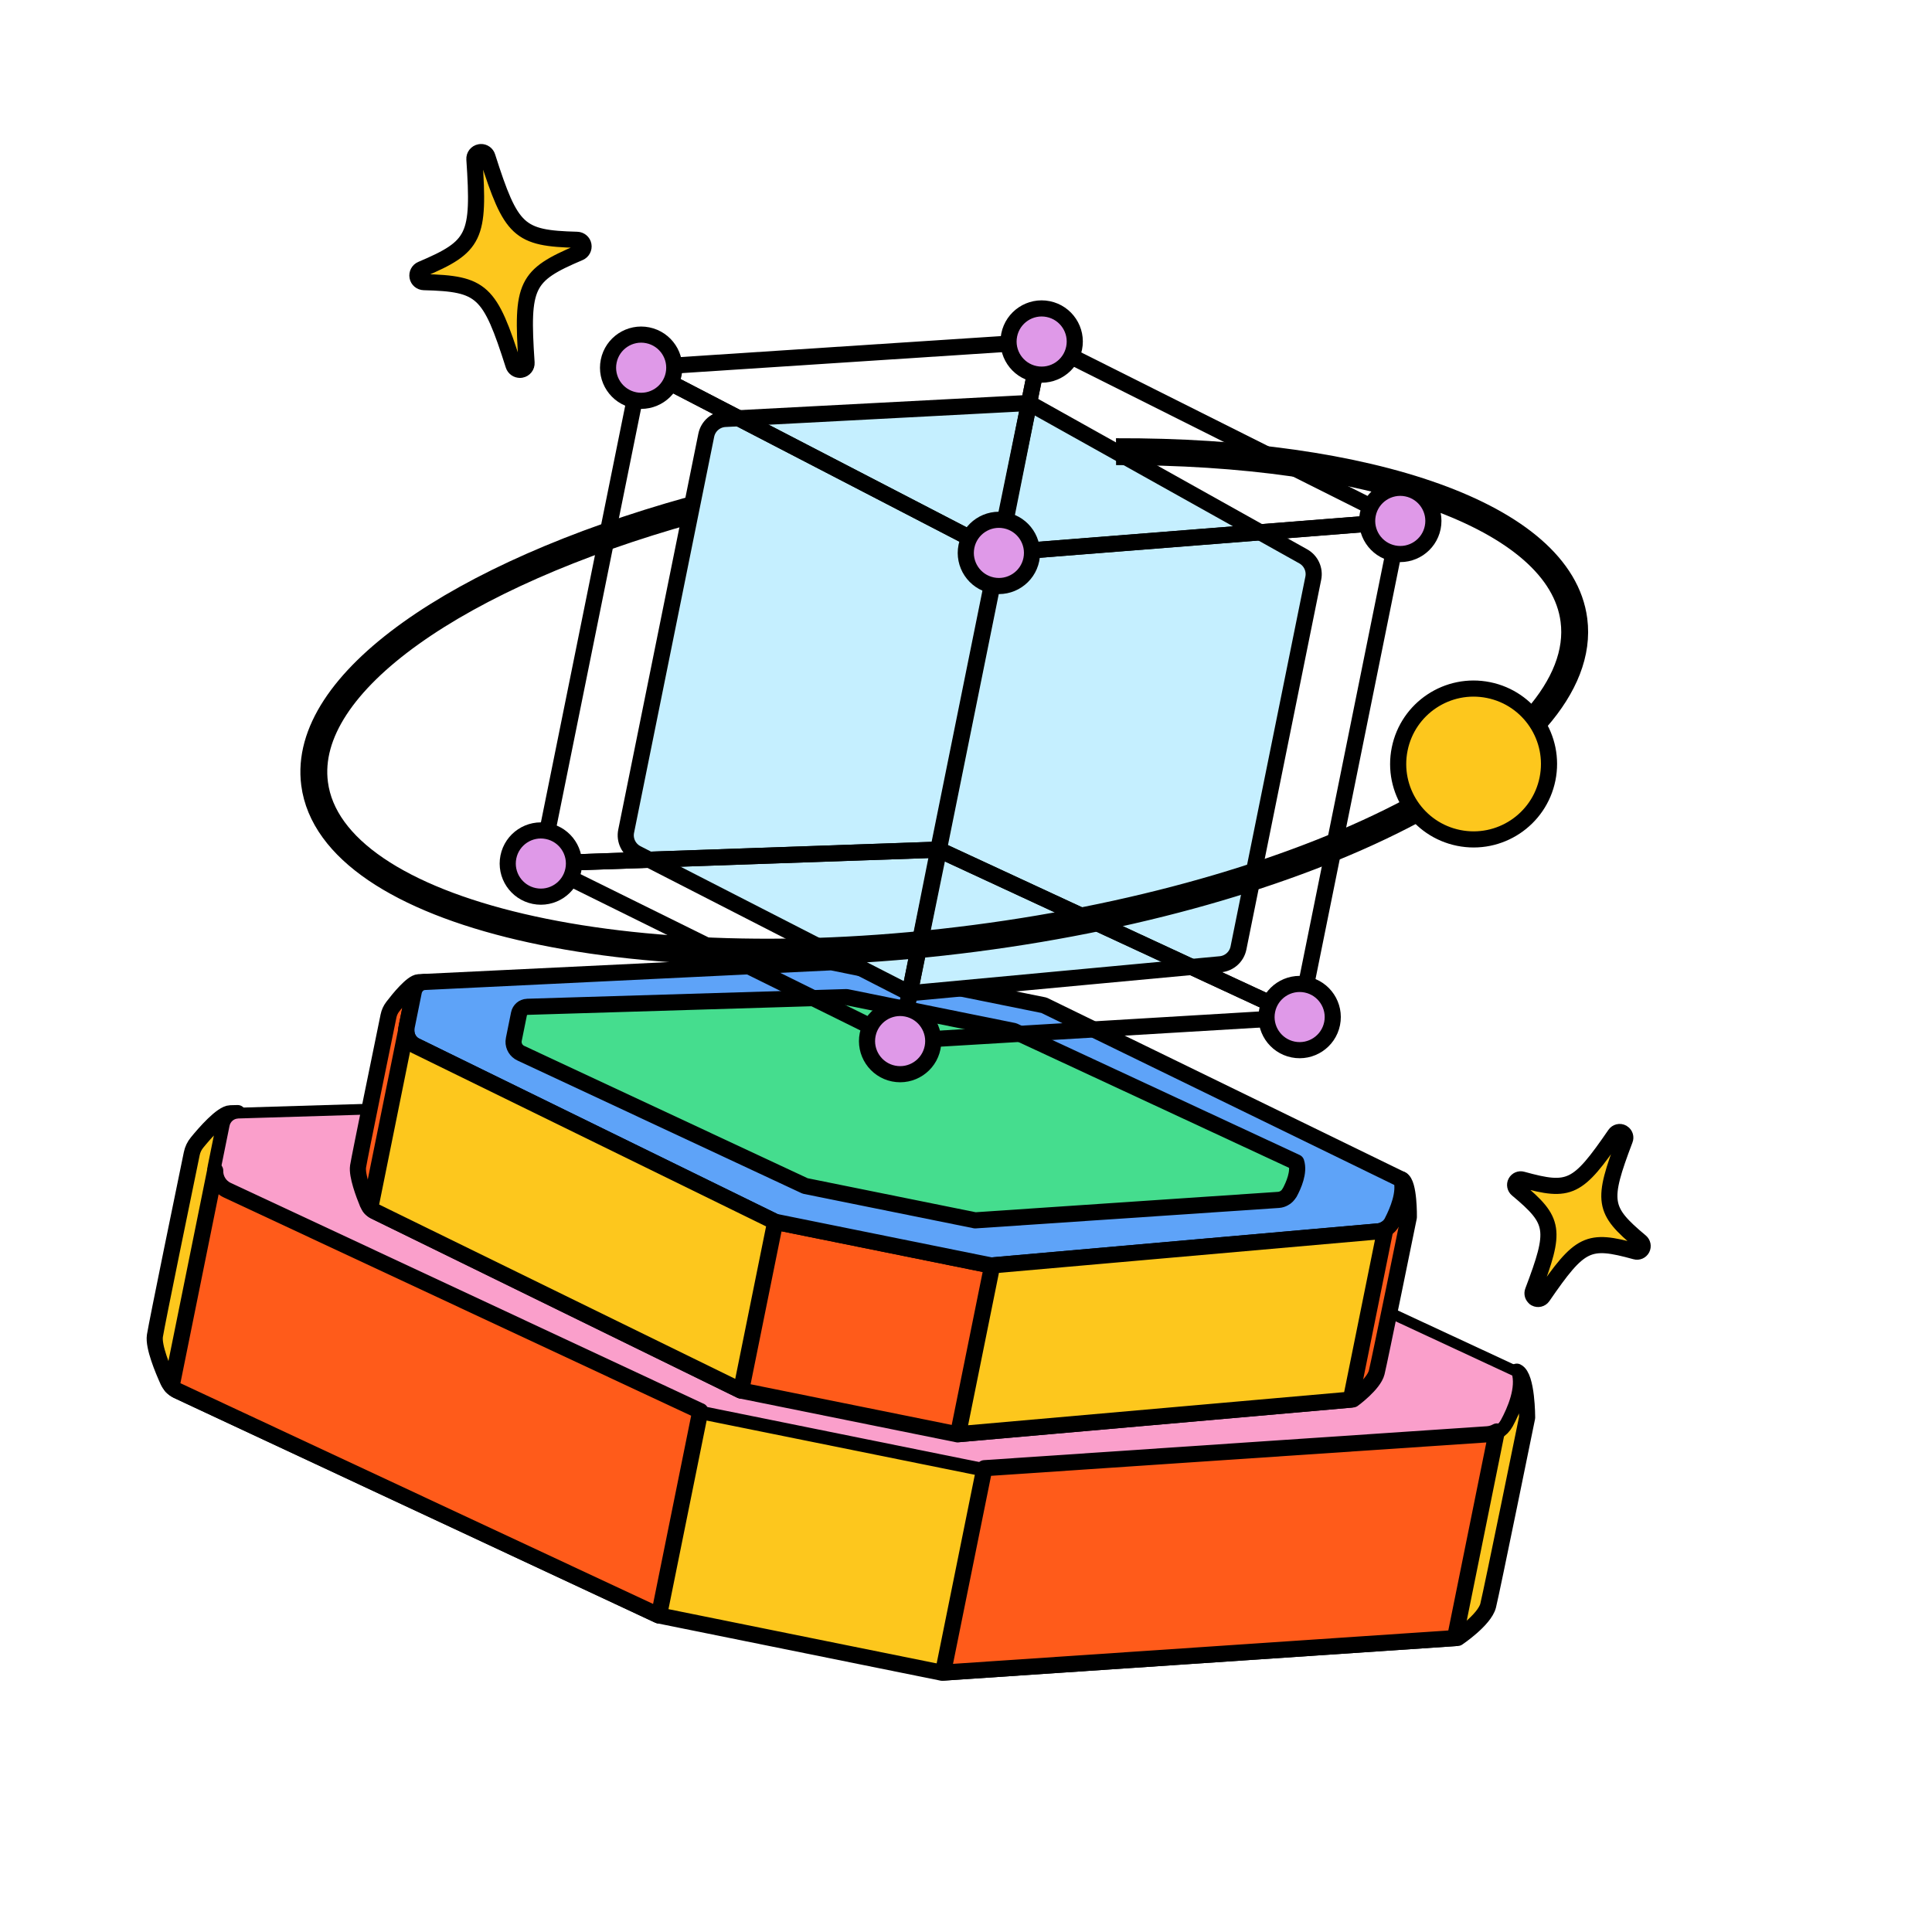
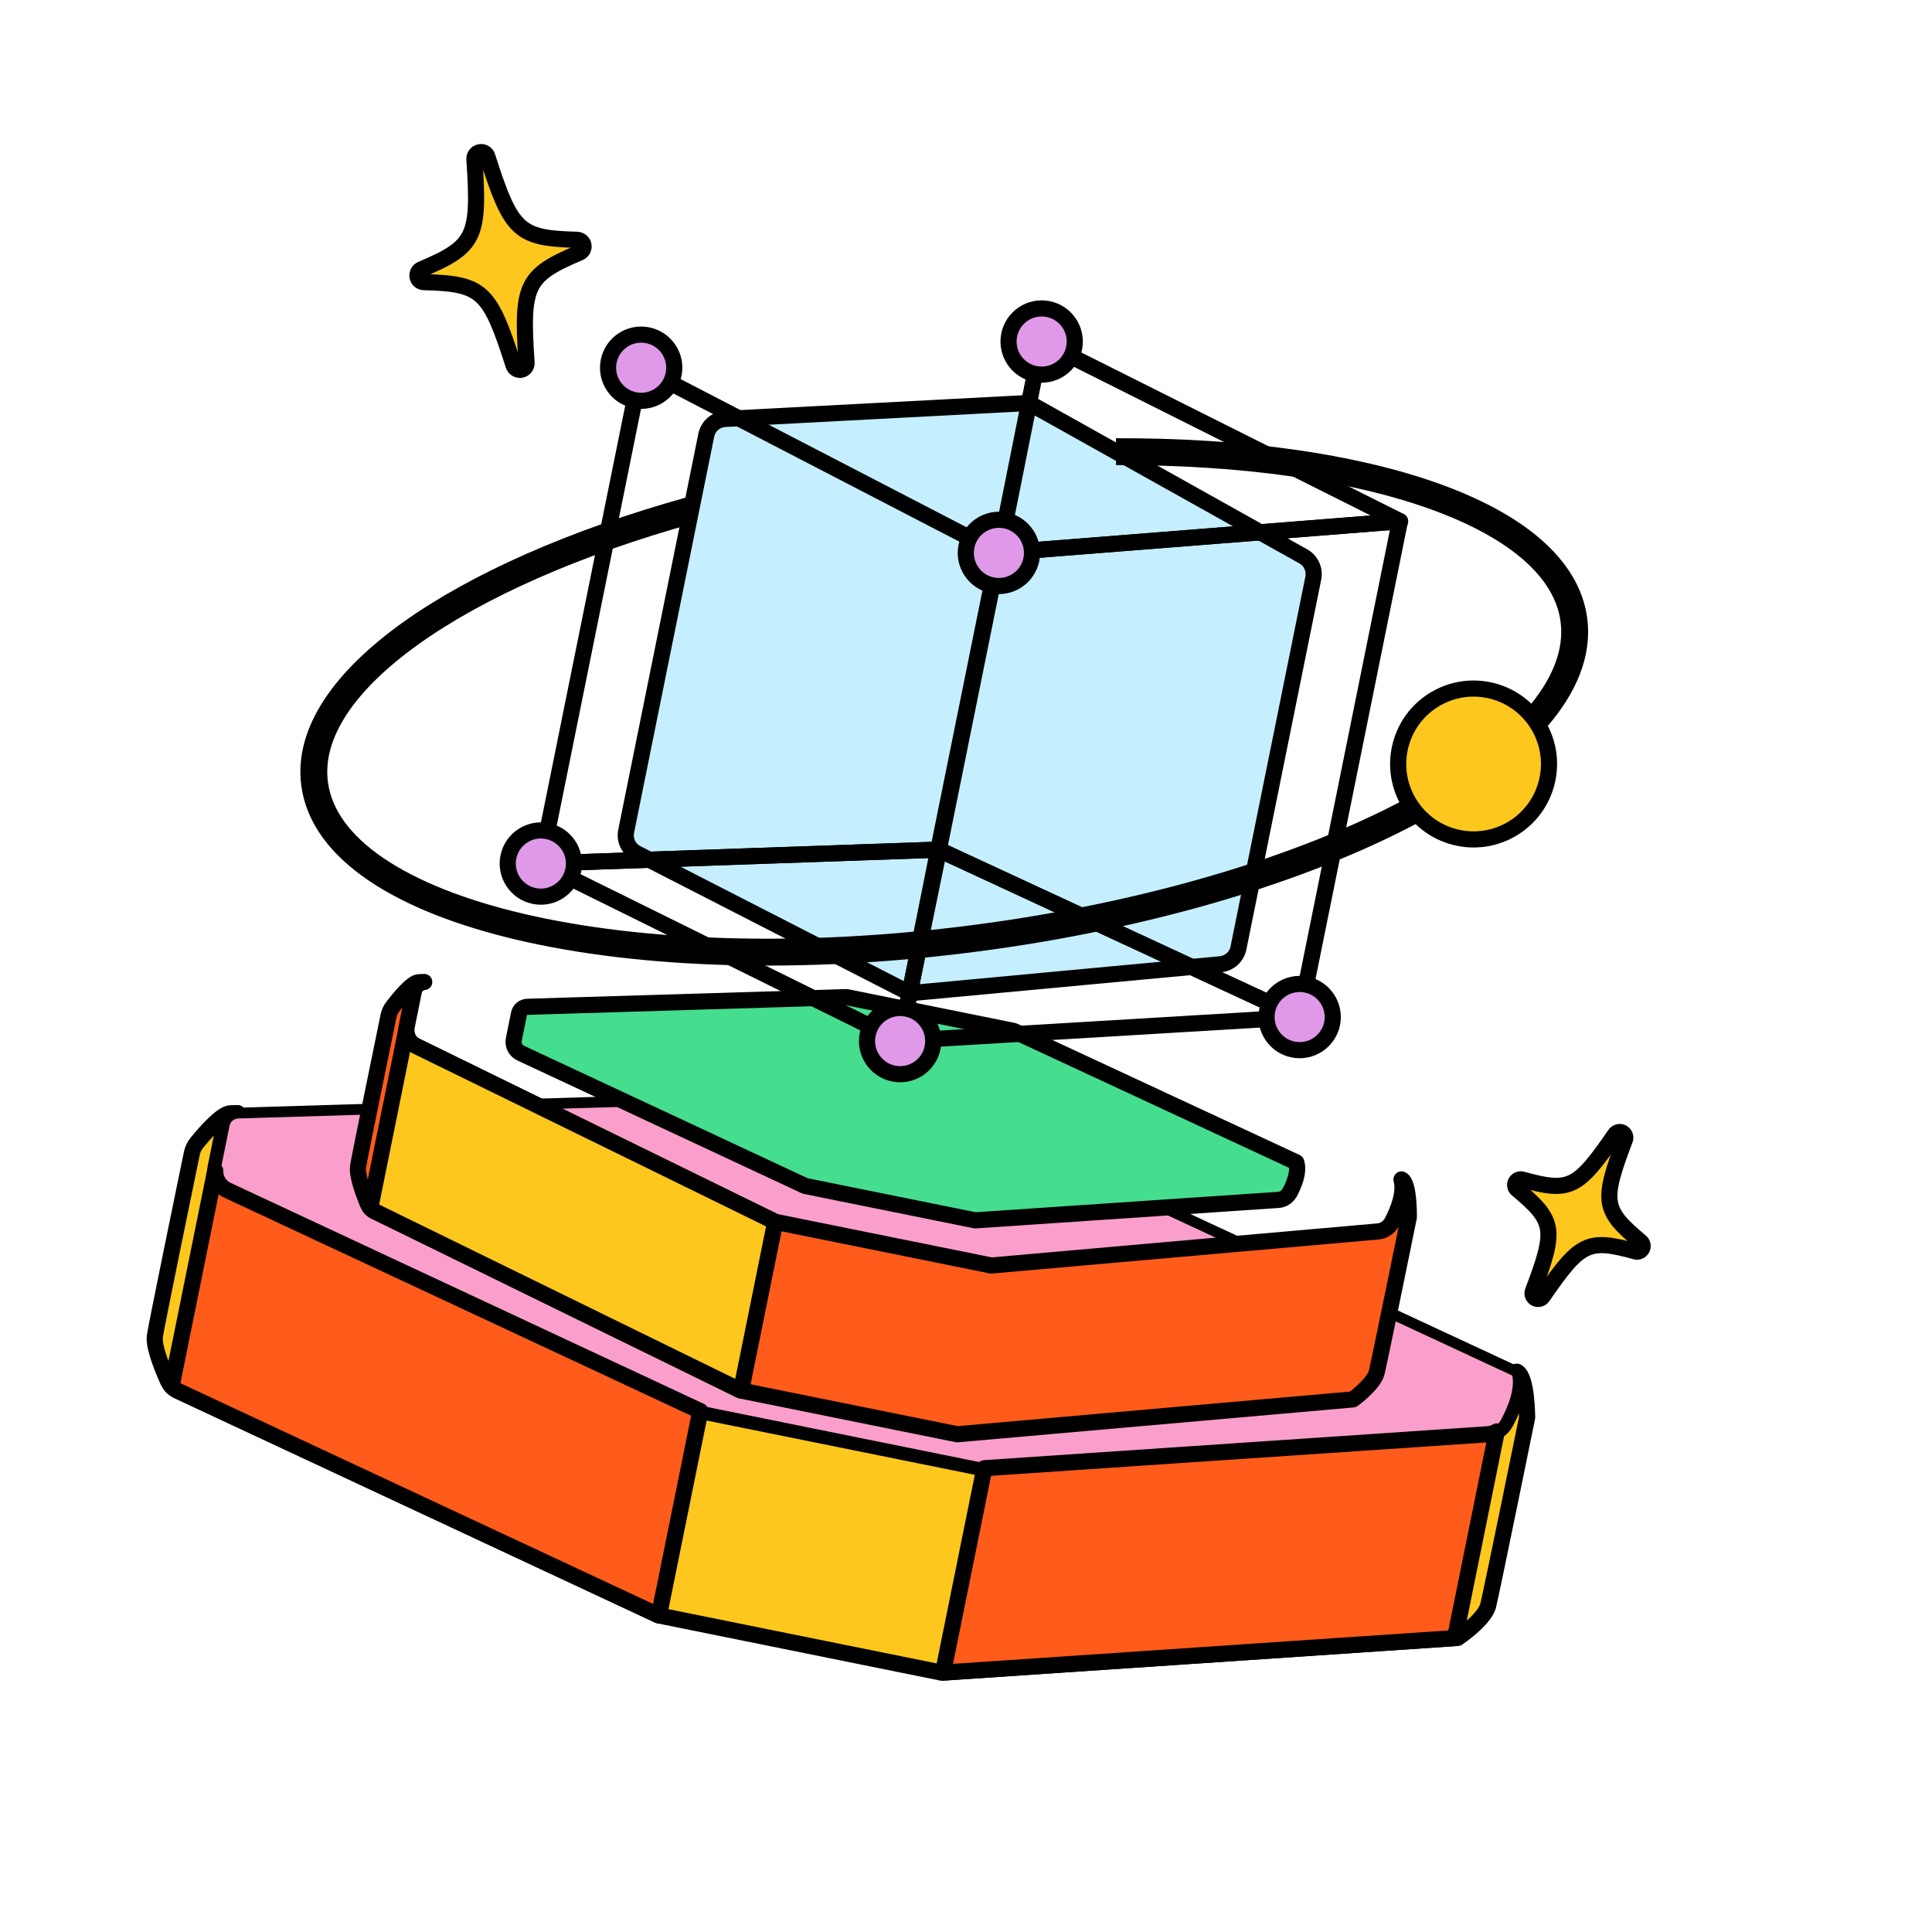
<svg xmlns="http://www.w3.org/2000/svg" width="295" height="295" viewBox="0 0 295 295" fill="none">
  <path d="M231.606 209.442C232.393 211.929 230.959 215.248 229.892 217.21C229.574 217.79 229.111 218.258 228.545 218.57C228.118 218.819 227.629 218.963 227.118 219.002L150.305 224.178L150.118 224.19L106.919 215.451L34.724 181.736C33.562 181.191 32.84 179.998 32.877 178.741C32.879 178.565 32.9 178.377 32.937 178.192L34.241 171.748C34.444 170.743 35.288 170.009 36.294 169.961L35.183 169.988C33.87 170.024 31.275 172.999 30.093 174.451C29.683 174.946 29.405 175.535 29.278 176.162C28.305 180.889 23.962 201.983 23.652 203.972C23.4 205.63 24.867 209.142 25.655 210.876C25.794 211.18 25.98 211.461 26.21 211.691C26.459 211.951 26.76 212.163 27.086 212.329L100.604 246.664L143.803 255.403L143.99 255.391L222.162 250.121L222.577 250.096C222.577 250.096 226.666 247.356 227.226 245.167C227.78 242.967 233.178 216.451 233.178 216.451C233.178 216.451 233.185 210.164 231.606 209.442Z" fill="#FDC71D" stroke="black" stroke-width="2.462" stroke-linecap="round" stroke-linejoin="round" />
  <path d="M229.891 217.219C229.572 217.8 229.109 218.267 228.544 218.58C228.117 218.828 227.627 218.972 227.117 219.011L150.303 224.188L150.116 224.2L106.917 215.46L34.723 181.745C33.56 181.2 32.838 180.007 32.875 178.75C32.877 178.575 32.898 178.387 32.936 178.202L34.239 171.758C34.443 170.752 35.286 170.019 36.292 169.971C36.32 169.96 36.344 169.965 36.362 169.96L117.398 167.505L159.857 176.095L231.605 209.452C232.391 211.939 230.958 215.258 229.891 217.219Z" fill="#FA9FCB" stroke="black" stroke-width="1.642" stroke-linejoin="round" />
  <path d="M106.932 215.463L100.617 246.676L100.585 246.669L27.067 212.335C26.739 212.176 26.44 211.957 26.191 211.697L32.859 178.738C32.821 180.003 33.536 181.186 34.707 181.733L106.901 215.448L106.934 215.455L106.932 215.463Z" fill="#FF5B1A" stroke="black" stroke-width="2.462" stroke-linecap="round" stroke-linejoin="round" />
  <path d="M228.548 218.572L222.165 250.123L143.992 255.393L150.307 224.18L227.121 219.004C227.631 218.965 228.121 218.821 228.548 218.572Z" fill="#FF5B1A" stroke="black" stroke-width="2.462" stroke-linecap="round" stroke-linejoin="round" />
  <path d="M213.993 180.105C214.567 182.147 213.427 184.889 212.586 186.519C212.339 186.997 211.974 187.392 211.535 187.655C211.2 187.863 210.831 187.99 210.438 188.028L151.5 193.22L151.355 193.232L118.348 186.554L63.423 159.658C62.54 159.219 62 158.248 62.042 157.209C62.047 157.06 62.07 156.905 62.1 156.76L63.177 151.435C63.345 150.606 64.004 149.995 64.777 149.942L63.924 149.978C62.918 150.026 60.892 152.505 59.969 153.717C59.651 154.13 59.426 154.62 59.322 155.135C58.525 159.035 54.94 176.464 54.675 178.102C54.465 179.475 55.541 182.347 56.126 183.763C56.227 184.01 56.365 184.239 56.544 184.426C56.736 184.64 56.961 184.811 57.211 184.937L113.143 212.323L146.15 219L146.295 218.988L206.274 213.705L206.589 213.677C206.589 213.677 209.76 211.371 210.21 209.561C210.662 207.743 215.118 185.842 215.118 185.842C215.118 185.842 215.202 180.668 214.004 180.09L213.993 180.105Z" fill="#FF5B1A" stroke="black" stroke-width="2.462" stroke-linecap="round" stroke-linejoin="round" />
-   <path d="M212.588 186.52C212.34 186.997 211.976 187.393 211.537 187.656C211.202 187.864 210.833 187.99 210.44 188.028L151.502 193.22L151.357 193.233L118.35 186.555L63.425 159.658C62.542 159.22 62.002 158.248 62.044 157.21C62.049 157.06 62.072 156.906 62.101 156.761L63.179 151.436C63.346 150.607 64.006 149.995 64.779 149.942C64.798 149.929 64.814 149.933 64.831 149.936L126.969 146.932L159.405 153.494L213.988 180.096C214.563 182.138 213.422 184.88 212.581 186.51L212.588 186.52Z" fill="#5EA3F8" stroke="black" stroke-width="2.462" stroke-linecap="round" stroke-linejoin="round" />
  <path d="M118.373 186.559L113.156 212.341L113.132 212.336L57.2 184.951C56.95 184.825 56.724 184.654 56.533 184.44L62.041 157.217C61.998 158.255 62.531 159.225 63.422 159.665L118.347 186.562L118.371 186.567L118.373 186.559Z" fill="#FDC71D" stroke="black" stroke-width="2.462" stroke-linecap="round" stroke-linejoin="round" />
-   <path d="M211.537 187.655L206.266 213.711L146.287 218.994L151.503 193.211L210.442 188.02C210.835 187.982 211.212 187.857 211.539 187.647L211.537 187.655Z" fill="#FDC71D" stroke="black" stroke-width="2.462" stroke-linecap="round" stroke-linejoin="round" />
  <path d="M196.885 182.136C196.698 182.484 196.414 182.77 196.075 182.952C195.819 183.101 195.524 183.192 195.218 183.214L149.026 186.329L148.915 186.34L122.939 181.085L79.527 160.813C78.823 160.487 78.39 159.771 78.418 159.014C78.423 158.907 78.437 158.792 78.459 158.688L79.243 154.81C79.365 154.207 79.873 153.765 80.481 153.738C80.499 153.733 80.507 153.735 80.525 153.73L129.258 152.251L154.792 157.417L197.929 177.474C198.405 178.969 197.541 180.963 196.9 182.148L196.885 182.136Z" fill="#45DD8E" stroke="black" stroke-width="2.462" stroke-linejoin="round" />
  <path d="M107.84 66.457L95.608 126.92C95.331 128.288 95.998 129.67 97.242 130.307L138.1 151.243C138.622 151.516 139.219 151.628 139.808 151.572L186.34 147.236C187.705 147.11 188.831 146.099 189.103 144.755L200.528 88.282C200.796 86.955 200.173 85.606 198.992 84.949L157.894 61.971C157.383 61.684 156.799 61.549 156.214 61.581L110.73 63.969C109.309 64.041 108.122 65.066 107.84 66.457Z" fill="#C5EFFF" stroke="black" stroke-width="2.462" stroke-linecap="round" stroke-linejoin="round" />
  <path d="M170.407 68.968C209.088 68.83 238.26 78.777 240.325 94.686C242.916 114.621 201.964 136.372 148.867 143.274C95.771 150.175 50.615 139.599 48.034 119.658C46.034 104.256 70.02 87.764 105.524 77.881" stroke="black" stroke-width="4.104" stroke-miterlimit="10" />
  <path d="M97.894 56.147L82.578 131.854L143.264 129.737L152.435 84.406L97.894 56.147Z" stroke="black" stroke-width="2.462" stroke-linecap="round" stroke-linejoin="round" />
  <path d="M213.754 79.587L198.437 155.294L143.346 129.754L152.517 84.423L213.754 79.587Z" stroke="black" stroke-width="2.462" stroke-linecap="round" stroke-linejoin="round" />
-   <path d="M159.045 52.148L97.894 56.147L152.435 84.406L159.045 52.148Z" stroke="black" stroke-width="2.462" stroke-linecap="round" stroke-linejoin="round" />
  <path d="M159.004 52.139L213.791 79.594L152.555 84.43L159.004 52.139Z" stroke="black" stroke-width="2.462" stroke-linecap="round" stroke-linejoin="round" />
  <path d="M137.435 158.963L82.578 131.854L143.265 129.737L137.435 158.963Z" stroke="black" stroke-width="2.462" stroke-linecap="round" stroke-linejoin="round" />
  <path d="M137.393 158.956L198.474 155.303L143.383 129.762L137.393 158.956Z" stroke="black" stroke-width="2.462" stroke-linecap="round" stroke-linejoin="round" />
  <path d="M96.898 61.103C99.634 61.657 102.302 59.887 102.856 57.15C103.409 54.413 101.64 51.746 98.903 51.192C96.166 50.638 93.498 52.408 92.945 55.145C92.391 57.882 94.161 60.549 96.898 61.103Z" fill="#DF99E8" stroke="black" stroke-width="2.462" stroke-linecap="round" stroke-linejoin="round" />
  <path d="M158.05 57.105C160.787 57.659 163.454 55.889 164.008 53.152C164.562 50.415 162.792 47.748 160.055 47.194C157.318 46.64 154.651 48.41 154.097 51.147C153.543 53.884 155.313 56.551 158.05 57.105Z" fill="#DF99E8" stroke="black" stroke-width="2.462" stroke-linecap="round" stroke-linejoin="round" />
-   <path d="M212.807 84.496C215.544 85.049 218.211 83.279 218.765 80.543C219.318 77.806 217.549 75.138 214.812 74.585C212.075 74.031 209.408 75.801 208.854 78.537C208.3 81.274 210.07 83.942 212.807 84.496Z" fill="#DF99E8" stroke="black" stroke-width="2.462" stroke-linecap="round" stroke-linejoin="round" />
  <path d="M197.442 160.251C200.178 160.805 202.846 159.035 203.4 156.298C203.953 153.562 202.183 150.894 199.447 150.34C196.71 149.787 194.042 151.557 193.489 154.293C192.935 157.03 194.705 159.698 197.442 160.251Z" fill="#DF99E8" stroke="black" stroke-width="2.462" stroke-linecap="round" stroke-linejoin="round" />
  <path d="M136.44 163.921C139.176 164.475 141.844 162.705 142.398 159.968C142.951 157.232 141.182 154.564 138.445 154.01C135.708 153.457 133.04 155.226 132.487 157.963C131.933 160.7 133.703 163.368 136.44 163.921Z" fill="#DF99E8" stroke="black" stroke-width="2.462" stroke-linecap="round" stroke-linejoin="round" />
  <path d="M81.58 136.812C84.317 137.366 86.984 135.596 87.538 132.859C88.092 130.122 86.322 127.455 83.585 126.901C80.849 126.347 78.181 128.117 77.627 130.854C77.074 133.591 78.843 136.258 81.58 136.812Z" fill="#DF99E8" stroke="black" stroke-width="2.462" stroke-linecap="round" stroke-linejoin="round" />
  <path d="M151.521 89.38C154.257 89.934 156.925 88.164 157.479 85.427C158.032 82.691 156.263 80.023 153.526 79.469C150.789 78.916 148.121 80.685 147.568 83.422C147.014 86.159 148.784 88.826 151.521 89.38Z" fill="#DF99E8" stroke="black" stroke-width="2.462" stroke-linecap="round" stroke-linejoin="round" />
  <path d="M222.722 127.942C228.955 129.203 235.03 125.173 236.292 118.939C237.553 112.706 233.522 106.63 227.288 105.369C221.055 104.108 214.98 108.139 213.719 114.372C212.457 120.606 216.488 126.681 222.722 127.942Z" fill="#FDC71D" stroke="black" stroke-width="2.462" stroke-linecap="round" stroke-linejoin="round" />
  <path d="M79.412 56.469C78.965 56.488 78.547 56.194 78.408 55.764C74.783 44.379 73.634 43.309 64.721 43.08C64.246 43.068 63.83 42.724 63.749 42.255C63.66 41.785 63.907 41.307 64.355 41.122C72.554 37.639 73.241 36.229 72.437 24.309C72.4 23.791 72.761 23.328 73.273 23.239C73.325 23.233 73.386 23.22 73.428 23.22C73.875 23.202 74.293 23.496 74.423 23.932C78.056 35.319 79.206 36.38 88.11 36.616C88.593 36.63 89.009 36.974 89.09 37.442C89.179 37.913 88.924 38.388 88.484 38.576C80.277 42.057 79.598 43.469 80.402 55.388C80.439 55.907 80.078 56.369 79.566 56.458C79.514 56.465 79.453 56.477 79.411 56.477L79.412 56.469Z" fill="#FDC71D" stroke="black" stroke-width="2.462" stroke-linecap="round" stroke-linejoin="round" />
  <path d="M234.349 198.164C234.043 197.935 233.915 197.532 234.056 197.167C237.633 187.725 237.436 186.421 231.656 181.592C231.347 181.337 231.255 180.883 231.442 180.536C231.633 180.172 232.045 179.996 232.433 180.108C239.69 182.112 240.887 181.534 246.605 173.22C246.854 172.86 247.331 172.738 247.715 172.95C247.752 172.974 247.798 172.992 247.826 173.023C248.131 173.252 248.259 173.655 248.11 174.018C244.533 183.46 244.738 184.766 250.511 189.594C250.819 189.849 250.912 190.303 250.722 190.658C250.532 191.021 250.119 191.198 249.732 191.086C242.467 189.08 241.278 189.66 235.56 197.974C235.311 198.334 234.828 198.446 234.45 198.243C234.413 198.219 234.368 198.193 234.339 198.171L234.349 198.164Z" fill="#FDC71D" stroke="black" stroke-width="2.462" stroke-linecap="round" stroke-linejoin="round" />
</svg>